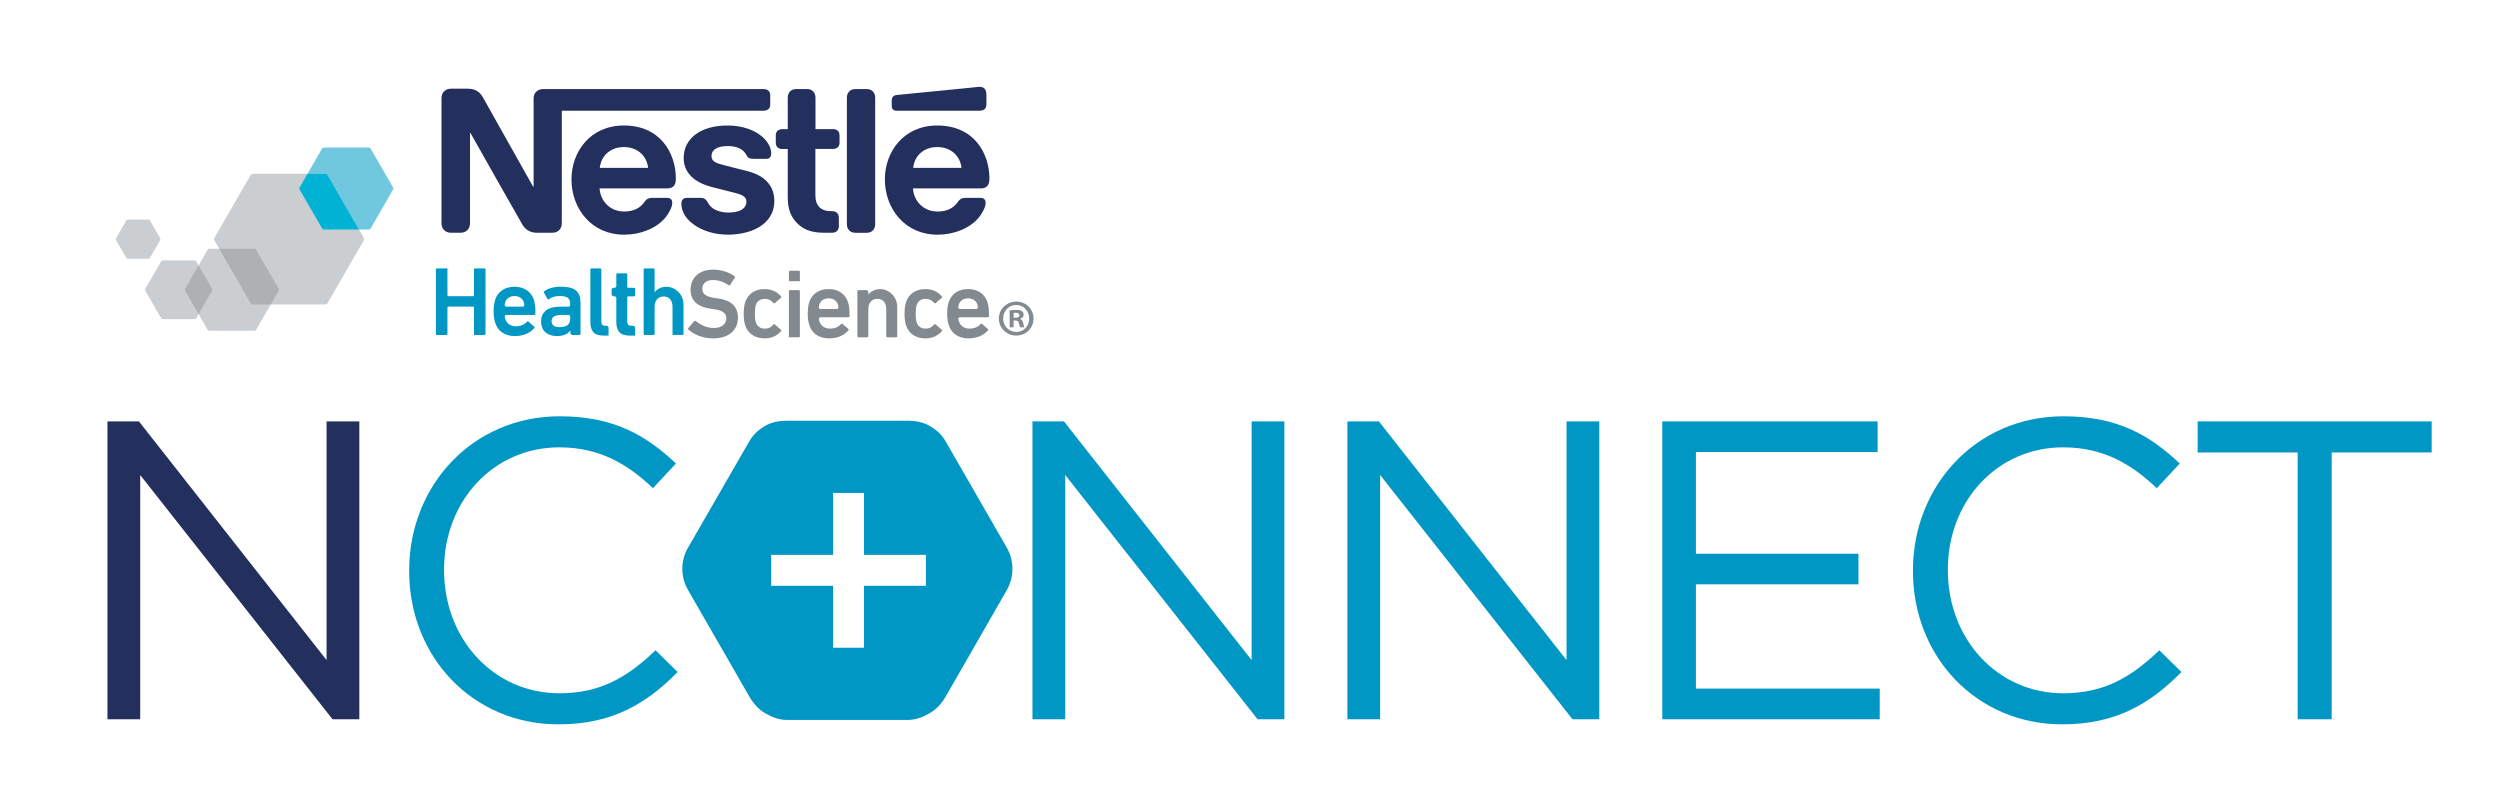
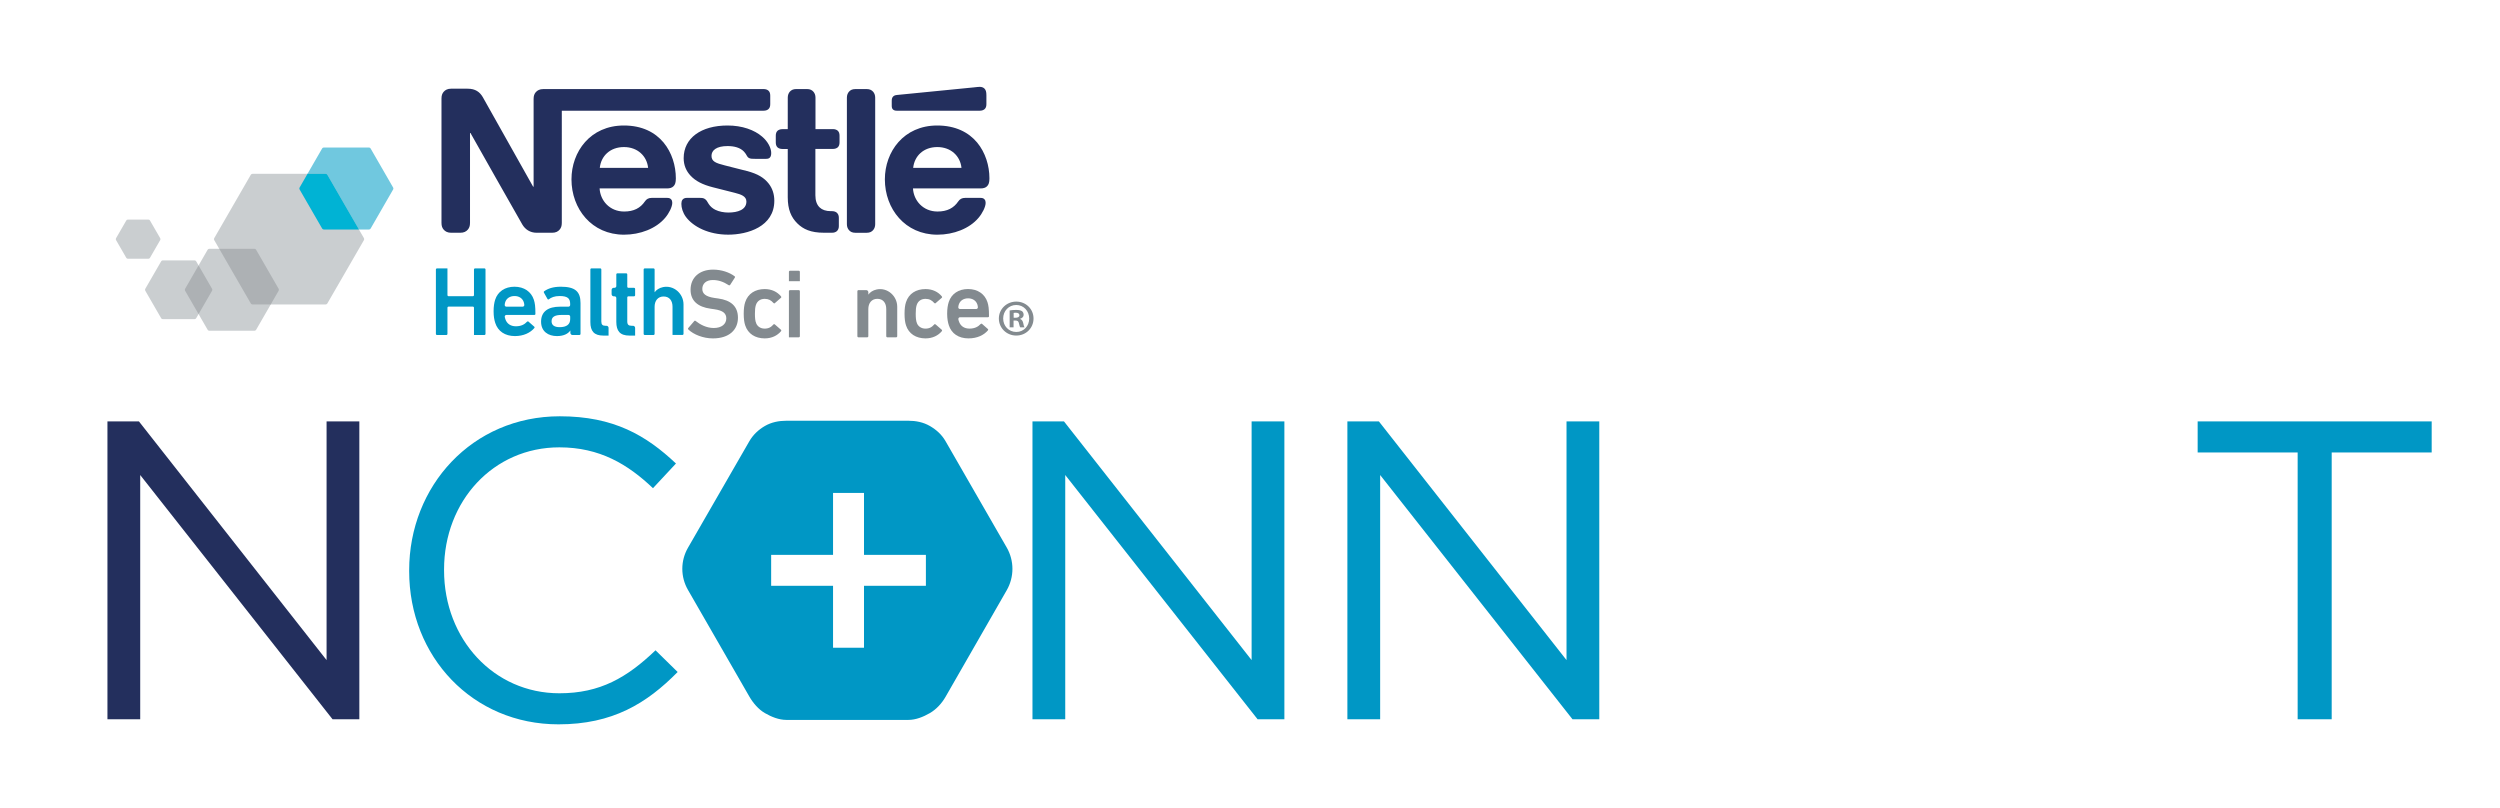
<svg xmlns="http://www.w3.org/2000/svg" version="1.1" id="Layer_1" x="0px" y="0px" width="242.333px" height="78.333px" viewBox="0 0 242.333 78.333" enable-background="new 0 0 242.333 78.333" xml:space="preserve">
  <g>
    <path fill="#232F5D" d="M88.517,16.269c0.123-1.152,1-2.014,2.341-2.014c1.312,0,2.22,0.861,2.341,2.014H88.517z M90.848,12.165   c-3.248,0-5.075,2.539-5.075,5.219c0,2.856,1.958,5.365,5.093,5.365c1.566,0,3.102-0.588,3.981-1.629   c0.385-0.448,0.694-1.074,0.694-1.459c0-0.132-0.029-0.244-0.103-0.328c-0.078-0.095-0.188-0.151-0.385-0.151h-1.505   c-0.299,0-0.507,0.113-0.659,0.338c-0.439,0.648-1.074,0.983-2.013,0.983c-1.404,0-2.315-1.066-2.378-2.238h6.539   c0.288,0,0.497-0.065,0.636-0.206c0.158-0.149,0.235-0.367,0.235-0.77c0-1.226-0.387-2.5-1.191-3.473   C93.893,12.829,92.62,12.165,90.848,12.165 M94.98,10.731c0.195,0,0.344-0.055,0.458-0.15c0.12-0.109,0.177-0.26,0.177-0.485V9.224   c0-0.337-0.065-0.504-0.177-0.626c-0.104-0.113-0.273-0.179-0.458-0.179c-0.15,0-0.299,0.019-0.552,0.048l-7.474,0.738   c-0.216,0.019-0.321,0.084-0.395,0.169c-0.083,0.094-0.12,0.217-0.12,0.385v0.486c0,0.188,0.037,0.272,0.102,0.347   c0.085,0.093,0.207,0.139,0.375,0.139L94.98,10.731L94.98,10.731z M58.14,16.269c0.122-1.152,1.002-2.014,2.343-2.014   c1.312,0,2.218,0.861,2.341,2.014H58.14z M82.092,21.729c0,0.245,0.073,0.421,0.188,0.563c0.14,0.171,0.335,0.272,0.626,0.272   h1.115c0.288,0,0.485-0.101,0.626-0.272c0.112-0.14,0.188-0.318,0.188-0.563V9.468c0-0.245-0.075-0.42-0.188-0.563   c-0.142-0.168-0.338-0.271-0.626-0.271h-1.115c-0.292,0-0.488,0.103-0.626,0.271c-0.113,0.142-0.188,0.318-0.188,0.563V21.729z    M76.359,12.52h-0.525c-0.196,0-0.347,0.059-0.458,0.15c-0.12,0.112-0.177,0.262-0.177,0.487v0.646   c0,0.226,0.057,0.375,0.177,0.489c0.112,0.091,0.263,0.149,0.458,0.149h0.525v4.674c0,1.198,0.328,1.947,0.935,2.546   c0.562,0.552,1.292,0.899,2.569,0.899h0.794c0.197,0,0.346-0.057,0.459-0.151c0.121-0.112,0.196-0.262,0.196-0.488v-0.814   c0-0.227-0.074-0.374-0.196-0.488c-0.113-0.094-0.264-0.15-0.459-0.15h-0.111c-0.504,0-0.853-0.133-1.087-0.355   c-0.283-0.263-0.422-0.665-0.422-1.19v-4.487h1.705c0.198,0,0.346-0.058,0.458-0.149c0.121-0.113,0.179-0.261,0.179-0.488v-0.646   c0-0.226-0.058-0.375-0.179-0.488c-0.112-0.092-0.261-0.15-0.458-0.15h-1.695v-3.05c0-0.244-0.075-0.42-0.189-0.562   c-0.141-0.168-0.336-0.271-0.626-0.271h-1.058c-0.292,0-0.487,0.103-0.629,0.271c-0.11,0.141-0.185,0.318-0.185,0.562L76.359,12.52   L76.359,12.52z M70.523,12.165c-2.564,0-4.253,1.217-4.253,3.167c0,0.693,0.255,1.256,0.667,1.695   c0.478,0.516,1.161,0.872,2.155,1.124l2.144,0.543c0.589,0.15,1.115,0.327,1.115,0.843c0,0.798-0.845,1.066-1.742,1.066   c-0.44,0-0.9-0.084-1.275-0.269c-0.261-0.133-0.485-0.321-0.646-0.574c-0.14-0.216-0.188-0.375-0.404-0.498   c-0.13-0.073-0.289-0.084-0.505-0.084h-1.161c-0.255,0-0.376,0.075-0.46,0.178c-0.083,0.104-0.11,0.256-0.11,0.404   c0,0.375,0.13,0.842,0.438,1.265c0.712,0.957,2.201,1.722,4.104,1.722c1.873,0,4.467-0.776,4.467-3.287   c0-0.647-0.187-1.198-0.533-1.648c-0.44-0.571-1.068-0.966-2.137-1.238l-2.127-0.541c-0.881-0.221-1.292-0.382-1.292-0.928   c0-0.523,0.467-0.946,1.554-0.946c0.636,0,1.218,0.142,1.592,0.536c0.308,0.328,0.252,0.495,0.496,0.626   c0.15,0.076,0.319,0.076,0.581,0.076h1.058c0.169,0,0.292-0.027,0.384-0.131c0.076-0.085,0.124-0.216,0.124-0.433   c0-0.487-0.321-1.114-0.883-1.591C73.126,12.596,71.946,12.165,70.523,12.165 M60.473,12.165c-3.252,0-5.078,2.539-5.078,5.219   c0,2.856,1.958,5.365,5.097,5.365c1.564,0,3.099-0.588,3.979-1.629c0.384-0.448,0.694-1.074,0.694-1.459   c0-0.132-0.029-0.244-0.103-0.328c-0.076-0.095-0.189-0.151-0.385-0.151h-1.507c-0.299,0-0.505,0.113-0.656,0.338   c-0.44,0.648-1.078,0.983-2.015,0.983c-1.406,0-2.314-1.066-2.378-2.238h6.52c0.291,0,0.495-0.065,0.637-0.206   c0.16-0.149,0.234-0.367,0.234-0.77c0-1.226-0.384-2.5-1.189-3.473C63.498,12.829,62.245,12.165,60.473,12.165 M51.929,8.943   c-0.13,0.16-0.205,0.338-0.205,0.648v8.503h-0.048c0,0-4.655-8.298-4.88-8.683c-0.159-0.271-0.337-0.458-0.572-0.599   c-0.234-0.13-0.478-0.216-0.947-0.216h-1.536c-0.355,0-0.58,0.122-0.739,0.308c-0.131,0.16-0.207,0.339-0.207,0.648v12.055   c0,0.309,0.076,0.488,0.207,0.646c0.159,0.188,0.383,0.31,0.739,0.31h0.872c0.356,0,0.58-0.121,0.74-0.31   c0.13-0.158,0.207-0.337,0.207-0.646v-8.712h0.046c0,0,4.834,8.561,5.031,8.879c0.272,0.451,0.73,0.789,1.387,0.789h1.488   c0.357,0,0.582-0.121,0.74-0.31c0.13-0.158,0.206-0.339,0.206-0.646V10.731h19.566c0.199,0,0.347-0.055,0.459-0.15   c0.124-0.109,0.179-0.26,0.179-0.485V9.272c0-0.226-0.055-0.375-0.179-0.489c-0.111-0.094-0.261-0.149-0.459-0.149H52.669   C52.315,8.634,52.09,8.755,51.929,8.943" />
    <path fill="#CACED0" d="M24.665,32.062h-4.378c-0.064,0-0.125-0.034-0.157-0.091l-2.189-3.793c-0.033-0.056-0.033-0.125,0-0.179   l2.189-3.796c0.032-0.055,0.093-0.089,0.157-0.089h4.379c0.063,0,0.124,0.035,0.158,0.089l2.189,3.796   c0.033,0.055,0.033,0.125,0,0.179l-2.189,3.794C24.789,32.027,24.728,32.062,24.665,32.062" />
    <path fill="#70C8DF" d="M35.765,22.248h-4.379c-0.066,0-0.126-0.035-0.158-0.088l-2.191-3.797c-0.031-0.056-0.031-0.125,0-0.179   l2.191-3.796c0.031-0.055,0.092-0.089,0.158-0.089h4.379c0.064,0,0.125,0.034,0.157,0.089l2.188,3.796   c0.035,0.056,0.035,0.125,0,0.179l-2.188,3.797C35.89,22.212,35.83,22.248,35.765,22.248" />
    <path fill="#CACED0" d="M31.569,29.511h-7.095c-0.066,0-0.129-0.034-0.162-0.092l-3.548-6.146c-0.035-0.057-0.035-0.128,0-0.184   l3.548-6.148c0.033-0.059,0.096-0.091,0.162-0.091h7.095c0.066,0,0.129,0.033,0.159,0.091l3.55,6.146   c0.033,0.057,0.033,0.127,0,0.186l-3.55,6.146C31.695,29.478,31.635,29.511,31.569,29.511" />
    <path fill="#CACED0" d="M18.862,30.936h-3.083c-0.066,0-0.124-0.032-0.155-0.087l-1.544-2.672c-0.03-0.057-0.03-0.123,0-0.177   l1.544-2.674c0.031-0.056,0.089-0.087,0.155-0.087h3.083c0.063,0,0.122,0.031,0.153,0.087l1.542,2.674   c0.034,0.055,0.034,0.12,0,0.177l-1.542,2.672C18.984,30.902,18.923,30.936,18.862,30.936" />
    <path fill="#CACED0" d="M14.385,25.081h-1.993c-0.062,0-0.119-0.034-0.148-0.085l-0.998-1.729c-0.031-0.053-0.031-0.12,0-0.171   l0.998-1.728c0.029-0.053,0.087-0.084,0.148-0.084h1.994c0.063,0,0.119,0.031,0.148,0.084l0.998,1.728   c0.03,0.051,0.03,0.118,0,0.171l-0.998,1.729C14.506,25.047,14.448,25.081,14.385,25.081" />
    <path fill="#00B3D4" d="M31.729,16.941c-0.032-0.059-0.093-0.091-0.158-0.091h-1.763l-0.769,1.333c-0.034,0.056-0.034,0.125,0,0.18   l2.189,3.792c0.032,0.056,0.095,0.092,0.158,0.092h3.409L31.729,16.941z" />
    <path fill="#ADB1B4" d="M24.822,24.203c-0.031-0.055-0.092-0.086-0.158-0.086H21.25l3.063,5.301   c0.033,0.058,0.095,0.094,0.161,0.094h1.768l0.77-1.331c0.031-0.058,0.031-0.126,0-0.184L24.822,24.203z" />
    <path fill="#ADB1B4" d="M19.248,25.729l-1.308,2.27c-0.034,0.055-0.034,0.123,0,0.181l1.308,2.267l1.311-2.269   c0.032-0.056,0.032-0.125,0-0.179L19.248,25.729z" />
    <path fill="#0097C5" d="M42.253,26.125c0-0.06,0.048-0.108,0.11-0.108h1.008h0.002v2.586c0,0.062,0.049,0.109,0.107,0.109h2.355   c0.062,0,0.109-0.047,0.109-0.109v-2.479c0-0.06,0.05-0.109,0.108-0.109h0.902c0.062,0,0.108,0.05,0.108,0.109v6.241   c0,0.059-0.049,0.107-0.108,0.107h-1.008h-0.002v-2.643c0-0.061-0.05-0.109-0.109-0.109h-2.355c-0.059,0-0.107,0.049-0.107,0.109   v2.537c0,0.059-0.05,0.107-0.109,0.107h-0.901c-0.062,0-0.11-0.049-0.11-0.107V26.125z" />
    <path fill="#0097C5" d="M50.77,29.282c-0.125-0.371-0.465-0.587-0.893-0.587c-0.437,0-0.778,0.216-0.904,0.587   c-0.026,0.085-0.043,0.168-0.051,0.273c-0.005,0.096,0.069,0.173,0.165,0.173h1.571c0.094,0,0.171-0.078,0.166-0.173   C50.814,29.45,50.796,29.368,50.77,29.282 M48.007,31.305c-0.096-0.293-0.161-0.646-0.161-1.121s0.057-0.837,0.151-1.13   c0.256-0.798,0.959-1.261,1.87-1.261c0.94,0,1.624,0.484,1.88,1.261c0.104,0.325,0.152,0.637,0.152,1.379   c0,0.055-0.039,0.094-0.105,0.094h-2.705c-0.103,0-0.178,0.094-0.162,0.195c0.012,0.076,0.031,0.147,0.057,0.212   c0.151,0.448,0.512,0.694,1.024,0.694c0.513,0,0.845-0.188,1.073-0.437c0.047-0.047,0.097-0.055,0.143-0.019l0.562,0.494   c0.046,0.038,0.046,0.084,0.008,0.132c-0.39,0.456-1.035,0.779-1.881,0.779C48.946,32.576,48.263,32.104,48.007,31.305" />
    <path fill="#0097C5" d="M55.27,30.934v-0.24c0-0.093-0.074-0.167-0.167-0.167h-0.65c-0.684,0-0.987,0.191-0.987,0.617   c0,0.379,0.275,0.569,0.787,0.569C54.909,31.712,55.27,31.456,55.27,30.934 M55.492,32.472c-0.113,0-0.204-0.091-0.204-0.204   v-0.224h-0.01c-0.218,0.314-0.646,0.534-1.291,0.534c-0.836,0-1.539-0.438-1.539-1.396c0-0.998,0.704-1.454,1.831-1.454H55.1   c0.092,0,0.167-0.074,0.167-0.163v-0.112c0-0.521-0.248-0.758-1.017-0.758c-0.511,0-0.825,0.143-1.044,0.314   c-0.047,0.037-0.104,0.026-0.132-0.021l-0.352-0.626c-0.027-0.049-0.019-0.098,0.02-0.124c0.37-0.267,0.873-0.446,1.624-0.446   c1.396,0,1.906,0.473,1.906,1.593v2.976c0,0.061-0.047,0.109-0.107,0.109h-0.676v0.003H55.492z" />
    <path fill="#0097C5" d="M58.477,32.529c-0.89,0-1.25-0.43-1.25-1.31v-5.096c0-0.061,0.047-0.109,0.107-0.109h0.847   c0.061,0,0.108,0.049,0.108,0.109v5.037c0,0.314,0.125,0.418,0.398,0.418h0.101c0.112,0,0.202,0.094,0.202,0.204v0.748H58.477   L58.477,32.529z" />
    <path fill="#0097C5" d="M61.014,32.529c-0.921,0-1.273-0.446-1.273-1.338v-2.303c0-0.091-0.075-0.165-0.167-0.165h-0.085   c-0.11,0-0.204-0.093-0.204-0.205v-0.416c0-0.113,0.094-0.206,0.204-0.206h0.085c0.092,0,0.167-0.073,0.167-0.166v-1.129   c0-0.06,0.049-0.108,0.109-0.108h0.844c0.061,0,0.109,0.048,0.109,0.108v1.188c0,0.06,0.048,0.109,0.109,0.109h0.542   c0.061,0,0.11,0.049,0.11,0.109v0.607c0,0.061-0.05,0.109-0.11,0.109h-0.542c-0.061,0-0.109,0.048-0.109,0.109v2.321   c0,0.323,0.132,0.425,0.427,0.425h0.13c0.111,0,0.204,0.095,0.204,0.206v0.746H61.014L61.014,32.529L61.014,32.529z" />
    <path fill="#0097C5" d="M65.19,32.472L65.19,32.472v-2.736c0-0.586-0.294-0.996-0.866-0.996c-0.55,0-0.871,0.411-0.871,0.996v2.628   c0,0.061-0.05,0.108-0.109,0.108H62.5c-0.06,0-0.109-0.049-0.109-0.108v-6.239c0-0.06,0.049-0.108,0.109-0.108h0.845   c0.061,0,0.109,0.049,0.109,0.108v2.198h0.008c0.152-0.216,0.423-0.413,0.814-0.494c1.029-0.209,1.979,0.628,1.979,1.68v2.851   c0,0.063-0.05,0.109-0.109,0.109H65.19V32.472z" />
    <path fill="#838A8F" d="M66.73,31.947c-0.04-0.037-0.057-0.094-0.02-0.143l0.587-0.682c0.039-0.048,0.097-0.048,0.133-0.01   c0.419,0.333,1.036,0.682,1.759,0.682c0.769,0,1.213-0.388,1.213-0.929c0-0.466-0.285-0.77-1.177-0.892l-0.342-0.049   c-1.242-0.169-1.945-0.768-1.945-1.841c0-1.169,0.854-1.948,2.182-1.948c0.809,0,1.577,0.259,2.092,0.648   c0.047,0.037,0.055,0.074,0.016,0.13l-0.454,0.705c-0.039,0.047-0.088,0.058-0.134,0.028c-0.522-0.341-1.006-0.502-1.547-0.502   c-0.654,0-1.016,0.361-1.016,0.862c0,0.448,0.313,0.75,1.185,0.876l0.344,0.048c1.243,0.17,1.925,0.76,1.925,1.871   c0,1.147-0.825,2.001-2.431,2.001C68.155,32.802,67.233,32.423,66.73,31.947" />
    <path fill="#838A8F" d="M72.236,31.541c-0.096-0.284-0.145-0.646-0.145-1.131c0-0.484,0.049-0.844,0.145-1.128   c0.267-0.816,0.969-1.262,1.891-1.262c0.682,0,1.224,0.276,1.584,0.712c0.029,0.038,0.039,0.095-0.01,0.133l-0.597,0.522   c-0.048,0.039-0.096,0.028-0.132-0.02c-0.228-0.256-0.466-0.398-0.843-0.398c-0.411,0-0.722,0.198-0.858,0.597   c-0.074,0.228-0.093,0.494-0.093,0.844c0,0.396,0.023,0.696,0.128,0.94c0.126,0.308,0.434,0.492,0.766,0.501   c0.412,0.016,0.662-0.127,0.9-0.397c0.039-0.047,0.084-0.047,0.132-0.01l0.597,0.521c0.046,0.039,0.039,0.088,0.01,0.135   c-0.36,0.428-0.902,0.701-1.584,0.701C73.205,32.8,72.503,32.356,72.236,31.541" />
    <path fill="#838A8F" d="M76.472,32.698L76.472,32.698v-4.467c0-0.062,0.047-0.109,0.108-0.109h0.844c0.062,0,0.11,0.05,0.11,0.109   v4.358c0,0.062-0.05,0.109-0.11,0.109H76.472z M76.472,27.259v-0.002v-0.904c0-0.063,0.047-0.11,0.108-0.11h0.844   c0.062,0,0.11,0.048,0.11,0.11v0.904l-0.001,0.002H76.472z" />
-     <path fill="#838A8F" d="M81.218,29.508c-0.126-0.371-0.464-0.589-0.891-0.589c-0.438,0-0.779,0.218-0.903,0.589   c-0.027,0.087-0.044,0.169-0.052,0.273c-0.006,0.094,0.07,0.173,0.163,0.173h1.573c0.094,0,0.171-0.08,0.165-0.173   C81.265,29.676,81.243,29.595,81.218,29.508 M78.456,31.529c-0.096-0.293-0.161-0.645-0.161-1.121c0-0.473,0.059-0.837,0.151-1.129   c0.257-0.798,0.958-1.262,1.872-1.262c0.939,0,1.62,0.487,1.88,1.262c0.104,0.323,0.151,0.634,0.151,1.376   c0,0.059-0.039,0.096-0.105,0.096h-2.706c-0.103,0-0.178,0.095-0.161,0.192c0.011,0.08,0.032,0.15,0.054,0.215   c0.154,0.448,0.516,0.695,1.027,0.695c0.512,0,0.845-0.191,1.071-0.438c0.048-0.047,0.096-0.055,0.144-0.021l0.56,0.496   c0.048,0.037,0.048,0.085,0.009,0.133c-0.389,0.457-1.035,0.778-1.879,0.778C79.395,32.802,78.711,32.328,78.456,31.529" />
    <path fill="#838A8F" d="M86.015,32.698c-0.059,0-0.108-0.051-0.108-0.109v-2.625c0-0.589-0.295-0.998-0.864-0.998   c-0.55,0-0.874,0.409-0.874,0.998v2.625c0,0.062-0.049,0.109-0.108,0.109h-0.847c-0.06,0-0.106-0.051-0.106-0.109v-4.358   c0-0.062,0.048-0.109,0.106-0.109h0.752c0.113,0,0.205,0.093,0.205,0.204v0.224h0.008c0.153-0.218,0.424-0.413,0.813-0.494   c1.028-0.209,1.979,0.629,1.979,1.681v2.852c0,0.061-0.05,0.11-0.109,0.11H86.015L86.015,32.698z" />
    <path fill="#838A8F" d="M87.824,31.541c-0.096-0.284-0.143-0.646-0.143-1.131c0-0.484,0.047-0.844,0.143-1.128   c0.267-0.816,0.967-1.262,1.891-1.262c0.68,0,1.224,0.276,1.582,0.712c0.029,0.038,0.039,0.095-0.006,0.133l-0.601,0.522   c-0.045,0.039-0.094,0.028-0.132-0.02c-0.229-0.256-0.464-0.398-0.843-0.398c-0.41,0-0.722,0.198-0.856,0.597   c-0.075,0.228-0.094,0.494-0.094,0.844c0,0.396,0.023,0.696,0.125,0.94c0.129,0.308,0.437,0.492,0.768,0.501   c0.41,0.016,0.661-0.127,0.899-0.397c0.037-0.047,0.085-0.047,0.132-0.01l0.599,0.521c0.047,0.039,0.037,0.088,0.008,0.135   c-0.359,0.428-0.902,0.701-1.583,0.701C88.792,32.8,88.089,32.356,87.824,31.541" />
    <path fill="#838A8F" d="M94.736,29.508c-0.124-0.371-0.463-0.589-0.892-0.589c-0.436,0-0.778,0.218-0.9,0.589   c-0.031,0.083-0.047,0.169-0.054,0.273c-0.007,0.094,0.07,0.173,0.166,0.173h1.569c0.095,0,0.173-0.08,0.165-0.173   C94.781,29.676,94.765,29.592,94.736,29.508 M91.973,31.529c-0.095-0.293-0.162-0.645-0.162-1.121c0-0.473,0.059-0.837,0.153-1.129   c0.257-0.798,0.959-1.262,1.871-1.262c0.94,0,1.624,0.487,1.88,1.262c0.105,0.323,0.152,0.634,0.152,1.376   c0,0.059-0.039,0.096-0.105,0.096h-2.703c-0.103,0-0.178,0.095-0.162,0.196c0.012,0.076,0.029,0.146,0.057,0.211   c0.151,0.448,0.511,0.695,1.024,0.695c0.512,0,0.843-0.191,1.071-0.438c0.05-0.047,0.097-0.055,0.144-0.021l0.562,0.496   c0.046,0.037,0.046,0.085,0.008,0.133c-0.389,0.457-1.033,0.778-1.881,0.778C92.913,32.802,92.229,32.328,91.973,31.529" />
    <g>
      <path fill="#838A8F" d="M100.183,30.871c0,0.929-0.727,1.656-1.674,1.656c-0.938,0-1.687-0.728-1.687-1.656    c0-0.907,0.749-1.636,1.687-1.636C99.455,29.234,100.183,29.962,100.183,30.871z M97.241,30.871c0,0.729,0.537,1.308,1.276,1.308    c0.718,0,1.247-0.578,1.247-1.297c0-0.729-0.529-1.318-1.257-1.318C97.777,29.563,97.241,30.151,97.241,30.871z M98.248,31.729    h-0.379v-1.636c0.149-0.03,0.358-0.051,0.628-0.051c0.309,0,0.449,0.051,0.568,0.12c0.09,0.067,0.16,0.198,0.16,0.358    c0,0.182-0.139,0.32-0.338,0.379v0.021c0.16,0.06,0.248,0.179,0.297,0.4c0.051,0.248,0.081,0.349,0.121,0.408h-0.411    c-0.051-0.059-0.079-0.209-0.13-0.398c-0.028-0.18-0.13-0.26-0.338-0.26h-0.179V31.729z M98.258,30.802h0.177    c0.21,0,0.381-0.071,0.381-0.24c0-0.15-0.11-0.249-0.349-0.249c-0.102,0-0.171,0.01-0.21,0.021V30.802z" />
    </g>
  </g>
  <g>
    <path fill="#232F5D" d="M10.415,40.848h3.052l18.189,23.138V40.848h3.176v28.871h-2.599L13.591,46.045v23.674h-3.176V40.848z" />
    <path fill="#0097C5" d="M39.662,55.366v-0.083c0-8.167,6.104-14.931,14.601-14.931c5.238,0,8.373,1.856,11.26,4.578l-2.228,2.392   c-2.433-2.31-5.155-3.959-9.074-3.959c-6.393,0-11.177,5.197-11.177,11.837v0.083c0,6.682,4.826,11.919,11.177,11.919   c3.959,0,6.558-1.526,9.321-4.166l2.145,2.104c-3.011,3.052-6.311,5.073-11.549,5.073C45.808,70.214,39.662,63.656,39.662,55.366z" />
  </g>
  <g>
    <path fill="#0097C5" d="M100.082,40.848h3.052l18.189,23.138V40.848h3.176v28.871H121.9l-18.643-23.674v23.674h-3.176V40.848z" />
    <path fill="#0097C5" d="M130.607,40.848h3.052l18.189,23.138V40.848h3.176v28.871h-2.599l-18.643-23.674v23.674h-3.176V40.848z" />
-     <path fill="#0097C5" d="M161.132,40.848h20.87v2.97h-17.612v9.857h15.756v2.969h-15.756V66.75h17.818v2.97h-21.076V40.848z" />
-     <path fill="#0097C5" d="M185.429,55.366v-0.083c0-8.167,6.104-14.931,14.601-14.931c5.238,0,8.373,1.856,11.26,4.578l-2.228,2.392   c-2.433-2.31-5.155-3.959-9.074-3.959c-6.393,0-11.177,5.197-11.177,11.837v0.083c0,6.682,4.826,11.919,11.177,11.919   c3.959,0,6.558-1.526,9.321-4.166l2.145,2.104c-3.011,3.052-6.311,5.073-11.549,5.073   C191.575,70.214,185.429,63.656,185.429,55.366z" />
    <path fill="#0097C5" d="M222.718,43.859h-9.692v-3.011h22.685v3.011h-9.692v25.86h-3.3V43.859z" />
  </g>
  <path fill="#0097C5" d="M97.591,53.083L91.651,42.76c-0.364-0.633-0.89-1.106-1.523-1.471c-0.634-0.366-1.353-0.506-2.086-0.506  H76.236c-0.733,0-1.453,0.14-2.087,0.506c-0.634,0.365-1.159,0.864-1.522,1.497l-5.94,10.31c-0.358,0.623-0.548,1.322-0.548,2.041  s0.189,1.421,0.548,2.045l5.94,10.321c0.363,0.632,0.889,1.257,1.522,1.622s1.354,0.658,2.087,0.658h11.806  c0.733,0,1.452-0.293,2.086-0.658s1.159-0.941,1.523-1.573l5.939-10.348c0.359-0.624,0.548-1.343,0.548-2.062  S97.95,53.707,97.591,53.083z M89.75,56.784h-6v6h-3v-6h-6v-3h6v-6h3v6h6V56.784z" />
</svg>